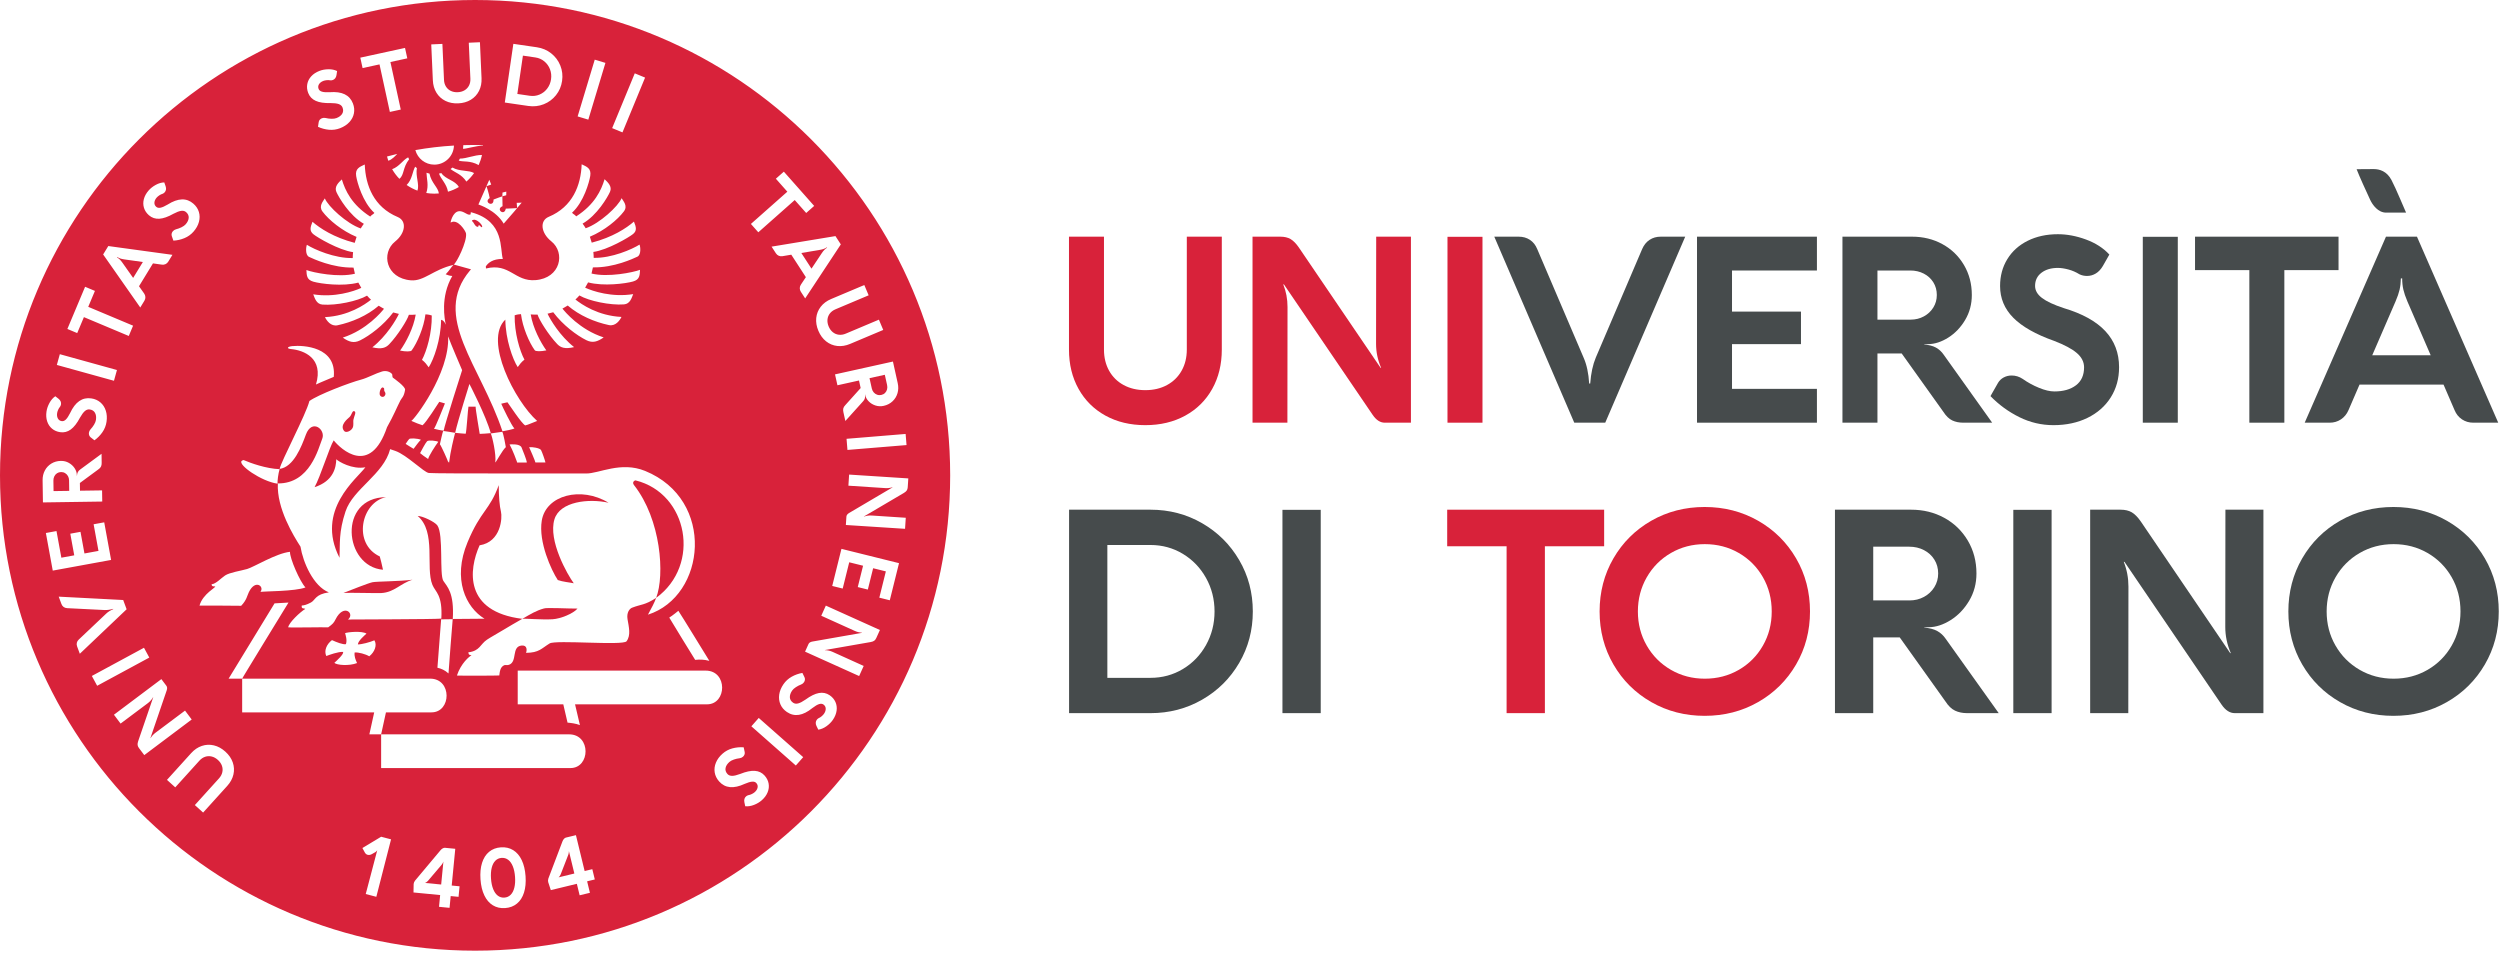
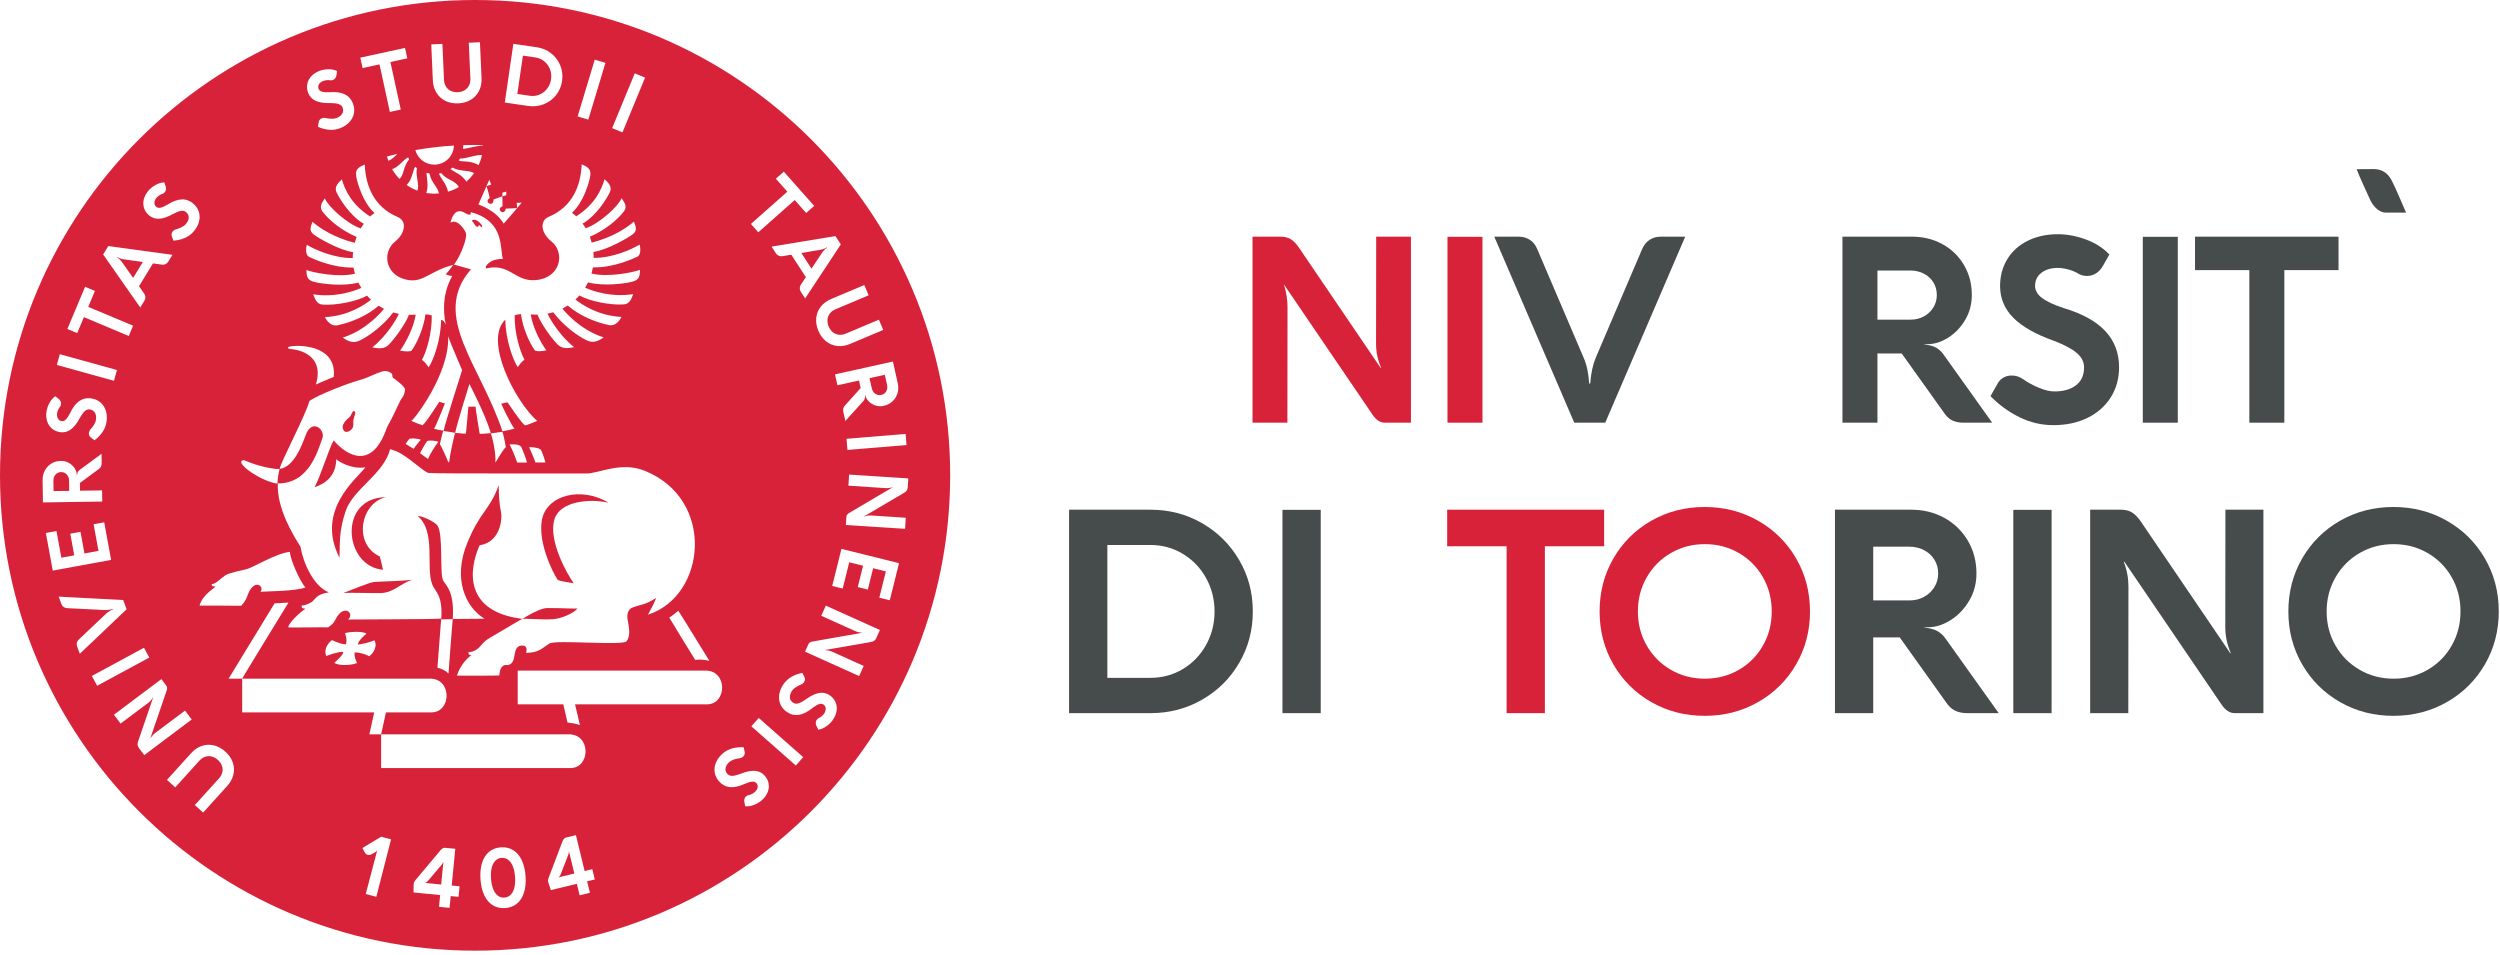
<svg xmlns="http://www.w3.org/2000/svg" width="605px" height="231px" viewBox="0 0 605 231" version="1.1">
  <title>LOGO UNITO_ORIZZONTALE_COLORE</title>
  <g id="Page-1" stroke="none" stroke-width="1" fill="none" fill-rule="evenodd">
    <g id="Artboard" transform="translate(-10, -32)">
      <g id="LOGO-UNITO_ORIZZONTALE_COLORE" transform="translate(10, 32)">
        <path d="M286.25,161.909 C288.617,160.491 290.488,158.553 291.86,156.094 C293.232,153.635 293.919,150.93 293.919,147.979 C293.919,145.028 293.232,142.324 291.86,139.865 C290.488,137.406 288.617,135.462 286.25,134.032 C283.883,132.603 281.269,131.888 278.41,131.888 L267.98,131.888 L267.98,164.037 L278.41,164.037 C281.269,164.037 283.883,163.328 286.25,161.909 Z M258.716,123.345 L278.41,123.345 C282.962,123.345 287.131,124.436 290.916,126.621 C294.702,128.806 297.693,131.779 299.888,135.542 C302.085,139.305 303.182,143.45 303.182,147.979 C303.182,152.509 302.085,156.654 299.888,160.417 C297.693,164.18 294.702,167.147 290.916,169.32 C287.131,171.494 282.962,172.58 278.41,172.58 L258.716,172.58 L258.716,123.345 L258.716,123.345 Z" id="Fill-1" fill="#464B4C" />
        <polygon id="Fill-2" fill="#464B4C" points="310.353 172.58 319.616 172.58 319.616 123.379 310.353 123.379" />
        <polyline id="Fill-3" fill="#D8223A" points="350.221 123.345 388.203 123.345 388.203 132.196 373.862 132.196 373.862 172.58 364.597 172.58 364.597 132.196 350.221 132.196 350.221 123.345" />
        <path d="M398.512,156.231 C399.942,158.713 401.892,160.669 404.363,162.099 C406.833,163.528 409.566,164.242 412.563,164.242 C415.582,164.242 418.326,163.528 420.797,162.099 C423.268,160.669 425.211,158.713 426.63,156.231 C428.048,153.749 428.757,150.999 428.757,147.979 C428.757,144.937 428.048,142.176 426.63,139.693 C425.211,137.212 423.268,135.256 420.797,133.826 C418.326,132.396 415.582,131.682 412.563,131.682 C409.566,131.682 406.833,132.396 404.363,133.826 C401.892,135.256 399.942,137.218 398.512,139.711 C397.082,142.204 396.368,144.96 396.368,147.979 C396.368,150.999 397.082,153.749 398.512,156.231 Z M390.449,135.13 C392.68,131.276 395.734,128.239 399.611,126.02 C403.488,123.802 407.793,122.692 412.529,122.692 C417.263,122.692 421.574,123.802 425.463,126.02 C429.352,128.239 432.416,131.276 434.658,135.13 C436.901,138.984 438.021,143.268 438.021,147.979 C438.021,152.669 436.901,156.94 434.658,160.794 C432.416,164.649 429.352,167.686 425.463,169.904 C421.574,172.123 417.263,173.232 412.529,173.232 C407.793,173.232 403.488,172.123 399.611,169.904 C395.734,167.686 392.68,164.649 390.449,160.794 C388.219,156.94 387.104,152.669 387.104,147.979 C387.104,143.268 388.219,138.984 390.449,135.13 L390.449,135.13 Z" id="Fill-4" fill="#D8223A" />
        <path d="M453.323,145.303 L462.108,145.303 C463.388,145.303 464.555,145.018 465.608,144.445 C466.659,143.874 467.494,143.09 468.112,142.095 C468.73,141.1 469.038,139.997 469.038,138.784 C469.038,137.526 468.73,136.405 468.112,135.422 C467.494,134.438 466.654,133.672 465.59,133.123 C464.527,132.574 463.343,132.3 462.039,132.3 L453.323,132.3 L453.323,145.303 Z M444.06,172.58 L444.06,123.345 L462.485,123.345 C465.436,123.345 468.112,124.002 470.514,125.317 C472.915,126.633 474.814,128.469 476.209,130.824 C477.604,133.181 478.302,135.833 478.302,138.784 C478.302,141.209 477.713,143.411 476.535,145.389 C475.357,147.367 473.87,148.923 472.074,150.055 C470.279,151.187 468.512,151.766 466.774,151.788 L465.676,151.822 L465.676,151.891 C466.934,151.982 467.975,152.251 468.798,152.697 C469.621,153.144 470.319,153.79 470.891,154.636 L483.689,172.58 L476.037,172.58 C474.94,172.58 473.967,172.38 473.121,171.979 C472.275,171.58 471.496,170.83 470.788,169.732 L459.74,154.258 L453.323,154.258 L453.323,172.58 L444.06,172.58 L444.06,172.58 Z" id="Fill-5" fill="#464B4C" />
        <polygon id="Fill-6" fill="#464B4C" points="487.223 172.58 496.487 172.58 496.487 123.379 487.223 123.379" />
        <path d="M547.746,123.345 L547.746,172.58 L540.816,172.58 C539.626,172.58 538.563,171.894 537.625,170.521 L514.122,135.971 L513.95,135.971 C514.705,137.847 515.082,139.848 515.082,141.975 L515.048,172.58 L505.819,172.58 L505.819,123.345 L513.161,123.345 C514.259,123.345 515.168,123.556 515.889,123.979 C516.61,124.402 517.335,125.141 518.068,126.192 L539.718,158.066 L539.855,158.066 C538.963,156.008 538.517,153.893 538.517,151.719 L538.551,123.345 L547.746,123.345" id="Fill-7" fill="#464B4C" />
        <path d="M565.193,156.231 C566.622,158.713 568.573,160.669 571.043,162.099 C573.514,163.528 576.246,164.242 579.243,164.242 C582.263,164.242 585.007,163.528 587.478,162.099 C589.948,160.669 591.892,158.713 593.311,156.231 C594.729,153.749 595.438,150.999 595.438,147.979 C595.438,144.937 594.729,142.176 593.311,139.693 C591.892,137.212 589.948,135.256 587.478,133.826 C585.007,132.396 582.263,131.682 579.243,131.682 C576.246,131.682 573.514,132.396 571.043,133.826 C568.573,135.256 566.622,137.218 565.193,139.711 C563.763,142.204 563.049,144.96 563.049,147.979 C563.049,150.999 563.763,153.749 565.193,156.231 Z M557.13,135.13 C559.361,131.276 562.414,128.239 566.291,126.02 C570.168,123.802 574.474,122.692 579.209,122.692 C583.944,122.692 588.255,123.802 592.144,126.02 C596.032,128.239 599.097,131.276 601.339,135.13 C603.581,138.984 604.701,143.268 604.701,147.979 C604.701,152.669 603.581,156.94 601.339,160.794 C599.097,164.649 596.032,167.686 592.144,169.904 C588.255,172.123 583.944,173.232 579.209,173.232 C574.474,173.232 570.168,172.123 566.291,169.904 C562.414,167.686 559.361,164.649 557.13,160.794 C554.9,156.94 553.784,152.669 553.784,147.979 C553.784,143.268 554.9,138.984 557.13,135.13 L557.13,135.13 Z" id="Fill-8" fill="#464B4C" />
-         <path d="M268.402,89.711 C269.227,91.196 270.398,92.352 271.915,93.178 C273.431,94.004 275.182,94.417 277.169,94.417 C279.156,94.417 280.907,94.004 282.424,93.178 C283.94,92.352 285.116,91.196 285.953,89.711 C286.789,88.227 287.208,86.522 287.208,84.598 L287.208,57.275 L295.677,57.275 L295.677,84.598 C295.677,88.174 294.904,91.348 293.356,94.119 C291.808,96.89 289.633,99.044 286.831,100.581 C284.029,102.118 280.808,102.887 277.169,102.887 C273.531,102.887 270.315,102.118 267.523,100.581 C264.731,99.044 262.561,96.89 261.014,94.119 C259.466,91.348 258.693,88.174 258.693,84.598 L258.693,57.275 L267.162,57.275 L267.162,84.598 C267.162,86.522 267.575,88.227 268.402,89.711" id="Fill-9" fill="#D8223A" />
-         <path d="M341.446,57.275 L341.446,102.29 L335.109,102.29 C334.022,102.29 333.049,101.663 332.192,100.408 L310.703,68.819 L310.546,68.819 C311.237,70.534 311.581,72.364 311.581,74.309 L311.55,102.29 L303.112,102.29 L303.112,57.275 L309.824,57.275 C310.828,57.275 311.66,57.469 312.319,57.855 C312.978,58.243 313.641,58.917 314.311,59.878 L334.105,89.021 L334.231,89.021 C333.415,87.139 333.007,85.205 333.007,83.218 L333.038,57.275 L341.446,57.275" id="Fill-10" fill="#D8223A" />
+         <path d="M341.446,57.275 L341.446,102.29 L335.109,102.29 C334.022,102.29 333.049,101.663 332.192,100.408 L310.703,68.819 C311.237,70.534 311.581,72.364 311.581,74.309 L311.55,102.29 L303.112,102.29 L303.112,57.275 L309.824,57.275 C310.828,57.275 311.66,57.469 312.319,57.855 C312.978,58.243 313.641,58.917 314.311,59.878 L334.105,89.021 L334.231,89.021 C333.415,87.139 333.007,85.205 333.007,83.218 L333.038,57.275 L341.446,57.275" id="Fill-10" fill="#D8223A" />
        <polygon id="Fill-11" fill="#D8223A" points="350.291 102.29 358.761 102.29 358.761 57.306 350.291 57.306" />
        <path d="M407.823,57.275 L388.469,102.29 L380.971,102.29 L361.616,57.275 L367.514,57.275 C368.559,57.275 369.469,57.531 370.242,58.043 C371.017,58.556 371.602,59.293 371.999,60.255 L383.23,86.543 C383.983,88.237 384.432,90.328 384.579,92.817 L384.83,92.817 C385.018,90.328 385.468,88.237 386.179,86.543 L397.409,60.255 C397.827,59.293 398.423,58.556 399.198,58.043 C399.971,57.531 400.87,57.275 401.895,57.275 L407.823,57.275" id="Fill-12" fill="#464B4C" />
-         <polyline id="Fill-13" fill="#464B4C" points="410.677 102.29 410.677 57.275 439.695 57.275 439.695 65.462 419.147 65.462 419.147 75.407 435.836 75.407 435.836 83.28 419.147 83.28 419.147 94.103 439.695 94.103 439.695 102.29 410.677 102.29" />
        <path d="M454.343,77.352 L462.374,77.352 C463.545,77.352 464.612,77.09 465.573,76.567 C466.535,76.045 467.299,75.328 467.864,74.418 C468.428,73.509 468.71,72.5 468.71,71.391 C468.71,70.241 468.428,69.216 467.864,68.317 C467.299,67.418 466.531,66.717 465.558,66.215 C464.585,65.713 463.503,65.462 462.311,65.462 L454.343,65.462 L454.343,77.352 Z M445.873,102.29 L445.873,57.275 L462.719,57.275 C465.417,57.275 467.864,57.876 470.06,59.079 C472.255,60.282 473.991,61.96 475.267,64.114 C476.542,66.268 477.181,68.693 477.181,71.391 C477.181,73.608 476.642,75.622 475.565,77.43 C474.488,79.239 473.128,80.661 471.487,81.696 C469.845,82.731 468.23,83.26 466.64,83.28 L465.636,83.312 L465.636,83.375 C466.786,83.459 467.739,83.704 468.491,84.112 C469.244,84.52 469.882,85.111 470.405,85.884 L482.106,102.29 L475.11,102.29 C474.107,102.29 473.217,102.108 472.444,101.742 C471.67,101.376 470.958,100.69 470.311,99.687 L460.209,85.539 L454.343,85.539 L454.343,102.29 L445.873,102.29 L445.873,102.29 Z" id="Fill-14" fill="#464B4C" />
        <path d="M488.661,100.941 C486.047,99.645 483.726,97.951 481.698,95.86 L483.517,92.66 C483.851,92.095 484.311,91.656 484.897,91.342 C485.483,91.029 486.12,90.872 486.811,90.872 C487.772,90.872 488.661,91.144 489.477,91.688 C490.69,92.545 492.007,93.267 493.43,93.852 C494.852,94.438 496.096,94.73 497.162,94.73 C499.337,94.73 501.078,94.234 502.386,93.24 C503.693,92.247 504.346,90.799 504.346,88.896 C504.346,87.599 503.766,86.449 502.605,85.445 C501.445,84.441 499.61,83.459 497.1,82.496 C492.624,80.907 489.325,79.035 487.202,76.881 C485.079,74.728 484.019,72.176 484.019,69.227 C484.019,66.78 484.604,64.605 485.776,62.702 C486.947,60.799 488.593,59.319 490.716,58.263 C492.838,57.208 495.27,56.679 498.01,56.679 C500.226,56.679 502.495,57.108 504.817,57.965 C507.138,58.823 509.021,60.036 510.463,61.604 L508.895,64.365 C508.413,65.18 507.844,65.787 507.185,66.184 C506.527,66.582 505.821,66.78 505.068,66.78 C504.398,66.78 503.781,66.644 503.217,66.372 C502.38,65.85 501.487,65.462 500.534,65.211 C499.583,64.96 498.741,64.835 498.01,64.835 C496.378,64.835 495.05,65.227 494.026,66.011 C493,66.796 492.489,67.857 492.489,69.195 C492.489,70.283 493.042,71.25 494.151,72.097 C495.259,72.944 497.016,73.765 499.421,74.56 C503.917,75.898 507.274,77.754 509.49,80.128 C511.707,82.501 512.816,85.414 512.816,88.864 C512.816,91.604 512.147,94.035 510.809,96.158 C509.47,98.281 507.598,99.933 505.194,101.114 C502.788,102.295 500.037,102.887 496.943,102.887 C494.035,102.887 491.276,102.239 488.661,100.941" id="Fill-15" fill="#464B4C" />
        <polygon id="Fill-16" fill="#464B4C" points="518.556 102.29 527.026 102.29 527.026 57.306 518.556 57.306" />
        <polyline id="Fill-17" fill="#464B4C" points="531.198 57.275 565.925 57.275 565.925 65.368 552.812 65.368 552.812 102.29 544.342 102.29 544.342 65.368 531.198 65.368 531.198 57.275" />
-         <path d="M588.229,85.978 L582.582,72.928 C582.122,71.841 581.798,70.89 581.61,70.074 C581.421,69.258 581.327,68.359 581.327,67.376 L581.014,67.376 C580.992,68.38 580.888,69.29 580.7,70.105 C580.512,70.921 580.188,71.862 579.728,72.928 L574.081,85.978 L588.229,85.978 Z M604.573,102.29 L598.518,102.29 C597.514,102.29 596.61,102.024 595.805,101.491 C594.999,100.957 594.398,100.21 594.001,99.248 L591.334,93.068 L571.007,93.068 L568.34,99.248 C567.922,100.21 567.31,100.957 566.505,101.491 C565.699,102.024 564.795,102.29 563.791,102.29 L557.738,102.29 L577.406,57.275 L584.904,57.275 L604.573,102.29 L604.573,102.29 Z" id="Fill-18" fill="#464B4C" />
        <path d="M570.303,40.955 C571.029,42.856 572.61,46.243 573.552,48.298 C574.147,49.594 575.482,51.456 577.449,51.456 C580.014,51.455 581.518,51.449 582.267,51.449 C581.719,50.282 579.885,45.741 578.736,43.565 C577.599,41.413 575.847,40.932 574.489,40.918 C573.083,40.904 570.303,40.955 570.303,40.955" id="Fill-19" fill="#464B4C" />
        <path d="M16.449,115.213 C16.277,114.909 16.045,114.669 15.753,114.494 C15.46,114.318 15.137,114.232 14.783,114.237 C14.417,114.243 14.091,114.338 13.807,114.522 C13.523,114.706 13.303,114.955 13.148,115.267 C12.992,115.579 12.917,115.926 12.923,116.306 L12.96,118.846 L16.751,118.79 L16.714,116.23 C16.708,115.857 16.62,115.518 16.449,115.213" id="Fill-20" fill="#D8223A" />
        <path d="M30.082,62.774 C29.71,62.718 29.396,62.649 29.144,62.564 C28.89,62.48 28.63,62.356 28.362,62.192 L28.31,62.278 C28.58,62.451 28.81,62.63 29.001,62.817 C29.192,63.004 29.394,63.248 29.608,63.551 L32.221,67.257 L34.572,63.405 L30.082,62.774" id="Fill-21" fill="#D8223A" />
        <path d="M211.443,94.959 C211.672,95.223 211.948,95.411 212.27,95.524 C212.592,95.637 212.926,95.655 213.271,95.579 C213.629,95.499 213.929,95.341 214.17,95.103 C214.411,94.865 214.576,94.578 214.665,94.24 C214.754,93.903 214.758,93.548 214.675,93.177 L214.126,90.697 L210.424,91.517 L210.978,94.017 C211.059,94.382 211.214,94.696 211.443,94.959" id="Fill-22" fill="#D8223A" />
        <path d="M198.889,61.236 C199.1,60.924 199.298,60.672 199.484,60.48 C199.67,60.289 199.894,60.107 200.157,59.937 L200.103,59.853 C199.83,60.021 199.569,60.151 199.318,60.243 C199.067,60.334 198.759,60.41 198.394,60.472 L193.923,61.227 L196.378,65.012 L198.889,61.236" id="Fill-23" fill="#D8223A" />
        <path d="M131.725,14.849 C131.102,14.337 130.379,14.02 129.554,13.901 L126.545,13.462 L125.194,22.737 L128.202,23.176 C129.027,23.296 129.811,23.202 130.553,22.892 C131.296,22.582 131.917,22.101 132.416,21.449 C132.916,20.798 133.227,20.046 133.352,19.195 C133.476,18.344 133.391,17.534 133.099,16.767 C132.806,16 132.348,15.361 131.725,14.849" id="Fill-24" fill="#D8223A" />
        <path d="M106.887,209.26 L103.564,213.17 C103.466,213.281 103.352,213.384 103.222,213.478 C103.092,213.573 102.972,213.638 102.862,213.674 L106.765,214.052 L107.303,208.496 C107.264,208.62 107.204,208.755 107.123,208.901 C107.041,209.048 106.963,209.167 106.887,209.26" id="Fill-25" fill="#D8223A" />
        <path d="M137.64,206.41 C137.611,206.575 137.576,206.714 137.535,206.826 L135.679,211.611 C135.623,211.748 135.55,211.882 135.458,212.014 C135.367,212.146 135.274,212.248 135.182,212.318 L138.993,211.394 L137.677,205.969 C137.681,206.098 137.668,206.246 137.64,206.41" id="Fill-26" fill="#D8223A" />
        <path d="M124.109,209.664 C123.825,208.955 123.45,208.425 122.984,208.074 C122.518,207.722 121.986,207.568 121.387,207.61 C120.788,207.652 120.285,207.881 119.876,208.293 C119.467,208.707 119.172,209.283 118.99,210.021 C118.808,210.76 118.753,211.627 118.824,212.625 C118.894,213.616 119.07,214.465 119.354,215.17 C119.638,215.875 120.012,216.404 120.474,216.756 C120.937,217.107 121.468,217.262 122.067,217.219 C122.665,217.177 123.171,216.949 123.583,216.535 C123.995,216.122 124.292,215.546 124.473,214.808 C124.655,214.07 124.711,213.205 124.641,212.214 C124.571,211.223 124.393,210.372 124.109,209.664" id="Fill-27" fill="#D8223A" />
        <path d="M114.9,53.179 C114.639,53.123 113.93,53.328 114.335,53.6 C114.656,53.816 114.955,54.837 115.578,54.894 C115.897,54.924 115.681,54.522 115.914,54.505 C116.148,54.488 116.468,55.163 116.662,54.939 C116.902,54.664 115.863,53.384 114.9,53.179" id="Fill-28" fill="#D8223A" />
-         <path d="M153.833,116.261 C153.636,116.212 152.836,116.64 153.44,117.409 C159.962,125.712 160.924,139.135 158.789,144.69 C169.749,136.676 166.488,119.411 153.833,116.261" id="Fill-29" fill="#D8223A" />
-         <path d="M93.198,95.622 C93.453,95.026 93.059,94.882 92.985,94.542 C92.91,94.198 93.125,93.95 92.683,93.773 C92.334,93.633 91.841,94.453 91.872,95.341 C91.897,96.066 92.889,96.347 93.198,95.622" id="Fill-30" fill="#D8223A" />
        <path d="M138.851,141.156 C137.37,139.125 132.601,130.845 134.177,125.67 C135.494,121.348 142.505,120.58 147.27,121.666 C140.636,117.611 132.118,119.815 131.109,125.99 C130.266,131.146 133.423,138.004 134.987,140.371 C136.206,140.81 137.878,140.941 138.851,141.156" id="Fill-31" fill="#D8223A" />
        <path d="M92.293,143.516 C95.453,143.335 96.946,141.146 99.822,140.298 C96.517,140.704 91.278,140.691 90.181,140.891 C89.254,141.06 84.748,142.854 83.119,143.491 C84.603,143.386 91.092,143.585 92.293,143.516" id="Fill-32" fill="#D8223A" />
        <path d="M85.373,103.46 C85.621,102.863 85.446,102.034 85.515,101.632 C85.672,100.713 86.307,99.759 85.769,99.518 C85.225,99.274 85.15,100.402 84.588,100.924 C84.124,101.354 82.097,102.902 83.298,104.318 C83.749,104.85 85.031,104.28 85.373,103.46" id="Fill-33" fill="#D8223A" />
        <path d="M92.684,137.876 C92.357,136.28 92.168,135.687 91.904,134.661 C85.287,131.574 87.357,121.572 93.424,120.308 C81.675,120.418 83.236,137.114 92.684,137.876" id="Fill-34" fill="#D8223A" />
        <path d="M133.731,149.857 C135.642,149.739 138.646,148.54 139.765,147.277 C137.733,147.302 132.221,146.993 131.641,147.247 C129.745,147.766 128.479,148.57 126.392,149.759 C127.178,149.641 131.087,150.02 133.731,149.857" id="Fill-35" fill="#D8223A" />
        <path d="M219.436,118.692 C219.3,118.894 219.072,119.091 218.752,119.285 L209.071,124.985 L209.068,125.025 C209.684,124.804 210.308,124.714 210.94,124.755 L219.196,125.298 L219.023,127.973 L204.697,127.048 L204.828,125.032 C204.85,124.686 205.069,124.389 205.487,124.142 L215.981,117.953 L215.984,117.903 C215.424,118.088 214.834,118.16 214.215,118.12 L205.312,117.535 L205.485,114.849 L219.81,115.774 L219.672,117.911 C219.652,118.23 219.573,118.491 219.436,118.692 Z M215.33,145.265 L212.796,144.636 L214.377,138.277 L211.299,137.512 L210.015,142.676 L207.579,142.071 L208.863,136.906 L205.513,136.073 L203.933,142.432 L201.399,141.803 L203.631,132.822 L217.562,136.285 L215.33,145.265 Z M212.057,154.41 C211.926,154.702 211.76,154.918 211.561,155.059 C211.363,155.2 211.08,155.304 210.712,155.373 L199.646,157.307 L199.629,157.343 C200.283,157.353 200.899,157.488 201.477,157.748 L209.014,161.158 L207.912,163.602 L194.826,157.701 L195.657,155.859 C195.799,155.543 196.109,155.342 196.586,155.257 L208.586,153.152 L208.607,153.106 C208.018,153.082 207.44,152.943 206.875,152.688 L198.745,149.01 L199.851,146.557 L212.938,152.459 L212.057,154.41 Z M202.458,171.982 C202.354,172.731 202.056,173.466 201.564,174.188 C201.165,174.772 200.644,175.292 200.001,175.749 C199.357,176.207 198.699,176.484 198.027,176.582 L197.582,175.673 C197.454,175.4 197.396,175.14 197.411,174.896 C197.424,174.65 197.499,174.429 197.634,174.231 C197.754,174.054 197.901,173.916 198.074,173.816 C198.363,173.69 198.625,173.524 198.862,173.319 C199.1,173.113 199.284,172.914 199.416,172.721 C199.709,172.292 199.844,171.872 199.822,171.461 C199.8,171.05 199.612,170.724 199.26,170.483 C198.974,170.288 198.619,170.26 198.197,170.399 C197.774,170.539 197.242,170.854 196.6,171.345 C195.44,172.288 194.347,172.838 193.323,172.996 C192.3,173.152 191.334,172.921 190.425,172.3 C189.703,171.808 189.183,171.194 188.865,170.46 C188.546,169.726 188.448,168.936 188.569,168.09 C188.691,167.244 189.029,166.414 189.586,165.599 C190.108,164.833 190.775,164.222 191.587,163.767 C192.399,163.312 193.262,163.005 194.178,162.847 L194.693,163.901 C194.782,164.091 194.815,164.291 194.792,164.502 C194.769,164.712 194.696,164.909 194.572,165.09 C194.399,165.344 194.168,165.529 193.878,165.646 C193.434,165.811 193.007,166.028 192.597,166.298 C192.187,166.567 191.886,166.842 191.694,167.123 C191.303,167.696 191.121,168.244 191.148,168.767 C191.174,169.289 191.438,169.722 191.939,170.064 C192.281,170.297 192.688,170.351 193.161,170.226 C193.634,170.101 194.223,169.794 194.928,169.306 C196.151,168.413 197.237,167.881 198.186,167.709 C199.135,167.538 199.998,167.717 200.774,168.247 C201.419,168.687 201.886,169.232 202.177,169.883 C202.468,170.533 202.561,171.233 202.458,171.982 Z M192.589,185.256 L181.831,175.767 L183.617,173.741 L194.375,183.23 L192.589,185.256 Z M185.766,191.735 C185.483,192.436 185.014,193.076 184.359,193.655 C183.83,194.124 183.198,194.501 182.462,194.787 C181.727,195.072 181.021,195.181 180.345,195.111 L180.136,194.12 C180.078,193.824 180.086,193.558 180.159,193.325 C180.233,193.09 180.359,192.894 180.539,192.735 C180.699,192.593 180.875,192.495 181.068,192.441 C181.378,192.389 181.673,192.292 181.953,192.151 C182.233,192.01 182.461,191.862 182.636,191.707 C183.025,191.363 183.26,190.988 183.338,190.584 C183.417,190.18 183.316,189.819 183.032,189.499 C182.803,189.239 182.466,189.125 182.022,189.158 C181.579,189.19 180.986,189.365 180.243,189.684 C178.887,190.314 177.693,190.58 176.662,190.482 C175.631,190.383 174.751,189.922 174.022,189.098 C173.442,188.444 173.089,187.722 172.959,186.932 C172.83,186.142 172.928,185.352 173.253,184.562 C173.578,183.771 174.109,183.049 174.849,182.395 C175.542,181.781 176.339,181.352 177.237,181.109 C178.135,180.867 179.048,180.78 179.974,180.851 L180.216,182 C180.255,182.205 180.238,182.407 180.165,182.606 C180.091,182.805 179.972,182.977 179.807,183.123 C179.578,183.326 179.308,183.449 178.998,183.492 C178.527,183.543 178.06,183.649 177.597,183.81 C177.134,183.971 176.774,184.164 176.52,184.389 C176,184.849 175.69,185.336 175.587,185.849 C175.485,186.362 175.635,186.846 176.037,187.301 C176.311,187.61 176.693,187.762 177.183,187.757 C177.672,187.751 178.318,187.598 179.121,187.297 C180.525,186.731 181.709,186.481 182.671,186.547 C183.633,186.612 184.425,186.997 185.049,187.702 C185.566,188.286 185.886,188.929 186.008,189.631 C186.131,190.333 186.05,191.034 185.766,191.735 Z M139.161,170.448 C139.3,171.027 140.143,174.56 140.339,175.475 C139.356,175.075 138.039,174.938 137.344,174.876 C137.098,173.89 136.415,170.882 136.317,170.448 C129.955,170.448 125.287,170.448 125.287,170.448 L125.287,162.287 C125.287,162.287 166.702,162.287 170.772,162.287 C176.131,162.287 175.933,170.448 171.1,170.448 C168.883,170.448 151.819,170.448 139.161,170.448 Z M142.759,216.059 L140.271,216.663 L139.596,213.882 L133.297,215.41 L132.66,213.465 C132.625,213.35 132.611,213.214 132.618,213.058 C132.625,212.902 132.652,212.753 132.7,212.611 L136.123,203.597 C136.206,203.371 136.325,203.174 136.48,203.007 C136.634,202.839 136.786,202.737 136.935,202.7 L139.376,202.108 L141.482,210.79 L143.338,210.339 L143.942,212.828 L142.085,213.278 L142.759,216.059 Z M126.809,216.007 C126.452,217.138 125.883,218.026 125.103,218.669 C124.322,219.313 123.37,219.675 122.246,219.754 C121.122,219.834 120.129,219.61 119.27,219.082 C118.411,218.555 117.724,217.756 117.21,216.685 C116.696,215.616 116.386,214.322 116.279,212.805 C116.171,211.282 116.296,209.953 116.654,208.817 C117.011,207.683 117.578,206.791 118.355,206.145 C119.132,205.498 120.082,205.135 121.207,205.055 C122.33,204.976 123.324,205.202 124.188,205.732 C125.051,206.263 125.739,207.065 126.253,208.138 C126.767,209.212 127.078,210.51 127.185,212.034 C127.293,213.55 127.167,214.875 126.809,216.007 Z M92.234,185.872 L92.234,177.711 L89.384,177.711 L90.556,172.393 C77.015,172.393 58.604,172.393 58.604,172.393 L58.604,164.232 L55.325,164.232 L66.441,146.013 C67.766,145.933 68.113,145.909 69.817,145.821 C68.506,147.958 58.474,164.333 58.604,164.232 C58.604,164.232 100.019,164.232 104.089,164.232 C109.447,164.232 109.249,172.393 104.416,172.393 C103.371,172.393 99.026,172.393 93.401,172.393 L92.234,177.711 C92.234,177.711 133.649,177.711 137.719,177.711 C143.077,177.711 142.879,185.872 138.046,185.872 C134.469,185.872 92.234,185.872 92.234,185.872 Z M110.969,217.032 L109.067,216.849 L108.791,219.696 L106.242,219.449 L106.518,216.601 L100.066,215.977 L100.103,213.93 C100.108,213.81 100.139,213.677 100.197,213.532 C100.255,213.387 100.329,213.255 100.421,213.137 L106.614,205.747 C106.766,205.56 106.943,205.413 107.144,205.305 C107.346,205.197 107.523,205.151 107.675,205.166 L110.175,205.408 L109.314,214.299 L111.215,214.483 L110.969,217.032 Z M91.07,217.027 L88.508,216.354 L91.292,205.77 C91.147,205.98 90.99,206.132 90.821,206.225 L89.946,206.72 C89.603,206.898 89.279,206.948 88.976,206.868 C88.686,206.792 88.458,206.608 88.294,206.317 L87.703,205.22 L92.236,202.491 L94.635,203.121 L91.07,217.027 Z M56.488,187.432 C56.261,188.419 55.765,189.335 55,190.18 L49.155,196.642 L47.152,194.829 L52.997,188.369 C53.409,187.913 53.676,187.422 53.798,186.894 C53.92,186.366 53.891,185.842 53.709,185.322 C53.527,184.803 53.201,184.331 52.731,183.905 C52.261,183.48 51.759,183.203 51.224,183.074 C50.688,182.945 50.163,182.967 49.648,183.139 C49.132,183.311 48.669,183.625 48.257,184.08 L42.412,190.541 L40.408,188.729 L46.254,182.268 C47.019,181.422 47.881,180.837 48.84,180.513 C49.799,180.189 50.774,180.145 51.765,180.381 C52.757,180.617 53.683,181.124 54.543,181.903 C55.404,182.681 56,183.551 56.331,184.511 C56.662,185.472 56.715,186.446 56.488,187.432 Z M33.628,181.028 C33.436,180.77 33.326,180.522 33.299,180.28 C33.271,180.039 33.316,179.74 33.433,179.384 L37.074,168.756 L37.049,168.724 C36.726,169.293 36.311,169.767 35.804,170.147 L29.183,175.107 L27.573,172.964 L39.051,164.344 L40.265,165.959 C40.473,166.237 40.499,166.605 40.343,167.064 L36.404,178.592 L36.434,178.632 C36.739,178.128 37.139,177.689 37.635,177.316 L44.776,171.966 L46.392,174.118 L34.914,182.739 L33.628,181.028 Z M22.227,163.583 L34.844,156.757 L36.129,159.133 L23.512,165.959 L22.227,163.583 Z M18.664,156.447 C18.548,156.134 18.525,155.834 18.592,155.546 C18.66,155.258 18.816,155.001 19.06,154.776 L25.681,148.511 C26.105,148.098 26.681,147.733 27.409,147.413 L27.381,147.339 C26.616,147.557 25.941,147.654 25.356,147.629 L16.251,147.175 C15.917,147.156 15.63,147.06 15.392,146.885 C15.153,146.71 14.977,146.47 14.864,146.163 L14.208,144.39 L29.813,145.203 L30.641,147.446 L19.316,158.211 L18.664,156.447 Z M11.102,128.985 L13.67,128.515 L14.849,134.961 L17.968,134.39 L17.011,129.155 L19.481,128.704 L20.438,133.939 L23.833,133.318 L22.655,126.872 L25.222,126.403 L26.887,135.506 L12.766,138.087 L11.102,128.985 Z M10.31,116.215 C10.298,115.354 10.478,114.571 10.851,113.866 C11.224,113.16 11.751,112.598 12.432,112.181 C13.113,111.765 13.883,111.55 14.743,111.537 C15.45,111.527 16.095,111.689 16.676,112.024 C17.258,112.359 17.718,112.785 18.056,113.304 C18.394,113.823 18.57,114.335 18.584,114.842 L18.598,115.162 L18.618,115.162 C18.64,114.795 18.714,114.49 18.84,114.248 C18.967,114.006 19.152,113.8 19.396,113.629 L24.573,109.821 L24.606,112.052 C24.61,112.372 24.556,112.656 24.443,112.905 C24.33,113.153 24.115,113.384 23.798,113.595 L19.334,116.882 L19.362,118.752 L24.703,118.674 L24.743,121.374 L10.389,121.586 L10.31,116.215 Z M11.251,99.592 C11.354,98.893 11.595,98.197 11.973,97.504 C12.351,96.812 12.821,96.274 13.382,95.891 L14.181,96.514 C14.416,96.704 14.581,96.911 14.676,97.138 C14.77,97.364 14.8,97.596 14.765,97.834 C14.734,98.045 14.663,98.233 14.551,98.398 C14.348,98.638 14.184,98.903 14.061,99.191 C13.937,99.48 13.859,99.739 13.825,99.97 C13.749,100.485 13.812,100.922 14.012,101.282 C14.211,101.642 14.522,101.852 14.945,101.914 C15.288,101.964 15.619,101.835 15.937,101.524 C16.256,101.213 16.596,100.698 16.959,99.975 C17.589,98.619 18.33,97.646 19.182,97.057 C20.034,96.467 21.004,96.252 22.092,96.412 C22.957,96.539 23.693,96.863 24.301,97.383 C24.908,97.904 25.343,98.571 25.604,99.385 C25.866,100.198 25.925,101.093 25.781,102.069 C25.646,102.987 25.314,103.828 24.784,104.592 C24.254,105.358 23.612,106.011 22.858,106.554 L21.933,105.832 C21.77,105.7 21.652,105.535 21.581,105.335 C21.509,105.136 21.489,104.927 21.521,104.71 C21.566,104.407 21.692,104.138 21.902,103.906 C22.229,103.563 22.517,103.181 22.768,102.76 C23.019,102.338 23.169,101.959 23.218,101.623 C23.319,100.936 23.243,100.364 22.99,99.905 C22.737,99.447 22.311,99.174 21.71,99.086 C21.301,99.026 20.911,99.156 20.54,99.475 C20.17,99.795 19.775,100.328 19.355,101.076 C18.646,102.414 17.903,103.368 17.125,103.938 C16.347,104.508 15.493,104.725 14.562,104.588 C13.791,104.475 13.131,104.19 12.585,103.732 C12.039,103.274 11.648,102.686 11.414,101.967 C11.179,101.248 11.125,100.457 11.251,99.592 Z M14.478,85.714 L28.302,89.545 L27.581,92.148 L13.756,88.317 L14.478,85.714 Z M20.594,69.399 L22.973,70.399 L21.353,74.254 L32.208,78.814 L31.162,81.305 L20.307,76.744 L18.684,80.608 L16.304,79.608 L20.594,69.399 Z M26.207,59.541 L41.728,61.668 L40.722,63.316 C40.555,63.589 40.332,63.791 40.053,63.921 C39.774,64.052 39.471,64.091 39.143,64.04 L37.018,63.739 L33.639,69.271 L34.879,71.024 C35.071,71.298 35.173,71.588 35.184,71.896 C35.195,72.204 35.117,72.494 34.951,72.767 L33.945,74.415 L24.961,61.581 L26.207,59.541 Z M34.812,48.189 C35.003,47.457 35.385,46.763 35.96,46.104 C36.424,45.571 37.003,45.115 37.695,44.737 C38.388,44.359 39.074,44.16 39.753,44.142 L40.088,45.098 C40.183,45.384 40.21,45.648 40.167,45.89 C40.125,46.132 40.025,46.343 39.867,46.523 C39.727,46.684 39.565,46.804 39.381,46.883 C39.08,46.975 38.799,47.108 38.54,47.285 C38.28,47.461 38.074,47.637 37.92,47.813 C37.579,48.205 37.395,48.606 37.368,49.017 C37.342,49.428 37.49,49.774 37.812,50.053 C38.073,50.282 38.422,50.351 38.858,50.262 C39.293,50.173 39.859,49.923 40.554,49.511 C41.818,48.711 42.967,48.293 44.002,48.257 C45.037,48.222 45.97,48.565 46.799,49.288 C47.458,49.862 47.902,50.533 48.132,51.299 C48.362,52.066 48.367,52.862 48.147,53.688 C47.927,54.513 47.493,55.298 46.844,56.042 C46.235,56.741 45.501,57.269 44.641,57.625 C43.782,57.982 42.888,58.186 41.96,58.235 L41.573,57.127 C41.507,56.928 41.497,56.725 41.545,56.519 C41.592,56.313 41.688,56.127 41.833,55.961 C42.034,55.73 42.286,55.573 42.587,55.49 C43.048,55.378 43.497,55.213 43.936,54.994 C44.375,54.775 44.706,54.537 44.93,54.28 C45.385,53.758 45.63,53.235 45.666,52.713 C45.701,52.19 45.49,51.73 45.032,51.331 C44.72,51.059 44.322,50.957 43.838,51.027 C43.353,51.095 42.732,51.33 41.976,51.732 C40.655,52.475 39.514,52.876 38.552,52.935 C37.589,52.994 36.754,52.714 36.045,52.097 C35.456,51.583 35.056,50.987 34.844,50.307 C34.632,49.627 34.621,48.921 34.812,48.189 Z M52.055,141.912 C51.695,141.895 51.229,141.987 51.204,141.393 C52.242,141.328 53.515,139.894 54.47,139.266 C55.579,138.536 58.219,138.154 59.818,137.695 C61.417,137.237 66.879,133.877 70.176,133.541 C70.106,135.082 72.586,140.787 73.924,142.16 C71.508,143.121 63.736,143.093 63.022,143.223 C64.058,141.987 61.815,140.057 60.233,143.283 C59.794,144.177 59.717,145.191 58.364,146.6 C57.021,146.6 50.414,146.516 48.284,146.55 C49.068,143.669 52.461,142.073 52.055,141.912 Z M58.493,111.538 C58.633,111.416 58.87,111.292 59.016,111.357 C60.601,112.054 64.433,113.424 67.667,113.538 C67.318,114.649 67.14,116.317 67.156,117.052 C63.191,116.476 57.474,112.428 58.493,111.538 Z M86.407,160.46 C84.484,161.208 81.538,160.976 80.906,160.416 C81.617,159.749 83.188,158.353 83.043,157.773 C81.991,157.637 79.547,158.528 78.963,158.76 C78.373,157.513 79.002,155.922 80.337,154.908 C81.479,155.433 83,156.021 83.708,155.892 C84.065,154.933 83.637,153.69 83.511,153.228 C84.039,152.972 87.575,152.613 88.691,153.335 C88.212,153.776 86.648,155.087 86.605,155.949 C87.474,155.963 89.513,155.433 90.606,154.955 C91.318,156.112 90.671,157.803 89.361,158.826 C88.472,158.283 86.737,157.826 85.825,157.892 C85.689,158.827 86.035,159.658 86.407,160.46 Z M109.553,149.842 C109.553,149.842 108.555,162.105 108.537,162.975 C107.703,162.211 106.801,161.797 105.857,161.594 C105.926,160.574 106.754,149.881 106.754,149.881 L109.553,149.842 Z M171.662,159.924 C170.368,159.592 169.304,159.571 168.232,159.689 C167.438,158.446 162.69,150.684 161.961,149.453 C162.689,149.038 164.161,147.813 164.161,147.813 C165.009,149.047 170.932,158.783 171.662,159.924 Z M74.875,97.044 C77.035,95.492 84.565,92.609 87.409,91.861 C88.89,91.471 90.964,90.331 92.459,89.9 C93.407,89.628 94.356,89.927 94.859,90.498 C95.018,90.677 94.867,91.233 95.104,91.412 C95.333,91.583 98.162,93.567 98.032,94.34 C97.738,96.09 97.241,96.242 96.884,96.932 C96.017,98.61 95.299,100.489 93.663,103.382 C89.578,115.359 82.493,108.712 80.756,106.571 C79.712,108.247 77.512,115.437 76.127,117.891 C80.724,116.425 81.336,113.08 81.379,111.139 C81.945,111.707 85.239,113.672 88.422,113.08 C86.442,115.805 76.253,123.459 82.162,134.981 C82.314,131.582 81.932,128.836 83.62,123.757 C85.437,118.293 92.83,114.828 94.414,108.695 C94.414,108.695 94.831,108.822 95.676,109.123 C98.51,110.132 102.552,114.311 103.776,114.462 C105.361,114.658 139.242,114.538 141.837,114.584 C144.892,114.639 150.244,111.568 156.111,113.961 C173.257,120.953 170.838,144.265 156.805,148.75 C157.646,147.214 158.406,145.765 158.789,144.69 C155.976,146.511 155.279,146.165 152.953,147.068 C152.355,147.3 151.599,148.232 151.862,149.839 C152.174,151.741 152.718,153.727 151.625,155.189 C150.748,156.29 134.496,154.804 133.016,155.709 C131.047,156.912 130.458,157.967 127.299,157.989 C127.519,157.431 127.654,156.085 126.242,156.22 C123.714,156.461 125.27,160.107 123.196,160.873 C122.709,161.054 122.331,160.862 122.051,160.972 C121.017,161.38 120.938,162.647 120.828,163.462 C120.214,163.519 111.525,163.539 110.572,163.484 C111.546,160.522 113.576,158.843 114.105,158.583 C113.683,158.45 113.425,158.593 113.327,157.867 C116.156,157.521 116.191,155.907 117.852,154.801 C118.855,154.133 120.181,153.428 121.605,152.556 C122.92,151.75 125.172,150.458 126.392,149.759 C112.254,148.012 113.412,137.88 116.062,131.967 C121.288,131.142 121.581,125.24 121.237,123.856 C120.892,122.473 120.7,120.167 120.696,117.403 C118.489,123.546 116.4,123.438 113.155,131.207 C109.408,140.179 112.751,146.998 117.245,149.728 L109.573,149.792 C109.956,143.378 108.189,141.956 107.291,140.571 C106.297,139.039 107.381,129.347 105.84,127.152 C105.232,126.285 102.241,124.859 101.077,124.859 C105.629,128.739 102.923,137.31 104.642,141.53 C105.373,143.326 107.121,143.848 106.805,149.703 C104.917,149.883 85.266,149.895 84.223,149.923 C85.963,148.494 83.184,145.917 81.19,149.91 C80.784,150.725 80.536,151.004 79.414,151.821 C78.379,151.742 70.647,151.932 69.741,151.807 C69.936,150.649 72.604,148.134 73.874,147.362 C73.612,147.113 72.85,147.475 73.032,146.531 C73.448,146.53 74.144,146.403 75.253,145.799 C76.363,145.194 76.281,143.812 79.584,143.355 C75.836,141.874 73.323,136.079 72.721,132.293 C71.057,129.703 66.937,123.047 67.238,116.99 C75.03,117.065 77.044,108.51 77.981,106.177 C78.873,103.954 75.487,101.215 74.017,105.196 C72.943,108.105 71.07,113.005 67.676,113.474 C67.945,111.779 74.082,100.272 74.875,97.044 Z M70.768,83.757 C73.412,83.501 81.488,83.908 80.771,91.202 C77.573,92.513 76.461,93.054 76.461,93.054 C78.39,86.667 73.539,84.764 70.421,84.471 C69.314,84.367 69.47,83.883 70.768,83.757 Z M74.27,59.24 C76.04,60.364 80.982,62.547 85.361,62.449 C85.379,62.061 85.375,61.52 85.445,61.019 C81.974,60.537 76.777,57.452 75.843,56.688 C74.896,55.913 75.036,55.094 75.621,53.674 C77.473,55.278 80.766,57.452 85.837,58.772 C85.931,58.425 86.179,57.645 86.29,57.334 C82.725,55.838 79.565,53.222 78.046,51.194 C77.056,49.872 78.198,48.725 78.609,48.008 C79.394,49.957 83.913,54.128 87.299,55.288 C87.558,54.843 87.729,54.616 88.052,54.162 C84.53,52.158 81.981,47.738 81.411,46.462 C80.84,45.186 81.926,44.17 82.725,43.416 C83.549,46.121 85.111,49.518 89.59,52.409 C90.021,51.885 90.293,51.927 90.603,51.527 C87.76,48.94 86.431,44.112 86.193,42.6 C85.913,40.82 86.995,40.397 88.272,39.805 C88.461,44.907 90.457,50.097 96.242,52.518 C98.506,53.466 98.128,56.444 95.627,58.44 C92.162,61.207 93.357,67.359 99.452,67.839 C102.637,68.09 104.828,65.241 109.735,64.101 C109.146,64.685 108.84,65.38 107.855,66.38 C108.227,66.52 108.84,66.781 109.459,66.781 C106.506,71.867 107.608,77.302 107.888,78.572 C107.494,77.664 107.088,77.453 106.744,77.393 C106.691,82.163 104.971,87.008 103.747,88.886 C103.258,88.21 102.901,87.686 102.12,87.082 C103.243,85.003 104.566,80.575 104.485,76.348 C104.318,76.283 103.752,76.102 102.955,76.073 C102.571,79.259 100.968,82.956 99.624,84.807 C99.41,85.112 98.184,85.121 96.823,84.844 C98.24,82.87 100.063,79.419 100.604,76.138 C100.031,76.204 99.65,76.168 98.945,76.184 C98.58,77.428 96.283,81.121 94.185,83.314 C93.377,84.158 92.349,84.585 90.106,84.048 C93.542,81.348 95.886,77.371 96.531,75.961 C96.158,75.876 95.9,75.823 95.153,75.613 C92.801,78.741 89.443,81.236 87.13,82.377 C85.619,83.121 84.453,82.754 82.95,81.701 C88.752,79.831 92.362,75.446 92.927,74.726 C92.532,74.526 92.304,74.364 91.648,73.983 C88.834,76.415 85.138,77.977 81.692,78.715 C80.063,79.065 79.032,77.562 78.639,76.745 C84.31,76.476 88.34,73.69 89.782,72.528 C89.499,72.299 89.125,71.877 88.821,71.546 C86.538,72.883 81.377,73.965 78.036,73.711 C76.555,73.598 76.174,72.146 75.805,71.226 C80.953,72.051 85.563,70.531 87.434,69.667 C87.205,69.28 86.876,68.704 86.717,68.386 C82.984,69.39 77.597,68.671 75.843,68.17 C74.186,67.697 74.224,66.634 74.148,65.348 C75.843,65.981 81.913,67.223 85.888,66.243 C85.825,66.006 85.576,64.892 85.552,64.754 C80.471,64.863 75.741,62.605 74.791,62.165 C73.84,61.725 74.039,59.754 74.27,59.24 Z M74.359,20.355 C74.489,19.655 74.809,19.025 75.319,18.467 C75.829,17.909 76.491,17.473 77.307,17.158 C77.966,16.904 78.69,16.771 79.479,16.759 C80.268,16.748 80.968,16.892 81.577,17.193 L81.428,18.194 C81.378,18.492 81.278,18.738 81.128,18.932 C80.978,19.126 80.791,19.266 80.566,19.353 C80.367,19.429 80.168,19.46 79.969,19.444 C79.66,19.384 79.35,19.372 79.038,19.407 C78.726,19.441 78.461,19.501 78.243,19.585 C77.758,19.772 77.408,20.041 77.193,20.392 C76.978,20.743 76.948,21.118 77.102,21.516 C77.227,21.839 77.503,22.064 77.93,22.188 C78.357,22.313 78.974,22.355 79.78,22.315 C81.272,22.197 82.483,22.364 83.416,22.815 C84.348,23.267 85.012,24.006 85.408,25.032 C85.723,25.847 85.803,26.647 85.649,27.433 C85.495,28.218 85.128,28.925 84.548,29.552 C83.968,30.18 83.217,30.671 82.297,31.027 C81.432,31.361 80.536,31.486 79.61,31.4 C78.683,31.314 77.798,31.077 76.954,30.688 L77.128,29.527 C77.163,29.321 77.249,29.137 77.387,28.977 C77.525,28.816 77.697,28.696 77.903,28.617 C78.189,28.506 78.484,28.485 78.789,28.553 C79.249,28.669 79.724,28.732 80.214,28.743 C80.704,28.754 81.108,28.698 81.426,28.576 C82.072,28.326 82.533,27.978 82.808,27.532 C83.083,27.086 83.111,26.581 82.892,26.015 C82.743,25.629 82.439,25.353 81.978,25.188 C81.517,25.023 80.858,24.941 80.001,24.943 C78.487,24.985 77.291,24.807 76.412,24.409 C75.533,24.013 74.925,23.376 74.586,22.498 C74.305,21.77 74.229,21.056 74.359,20.355 Z M98.015,11.597 L98.565,14.118 L94.479,15.008 L96.984,26.513 L94.345,27.088 L91.84,15.583 L87.745,16.475 L87.195,13.953 L98.015,11.597 Z M93.961,38.898 C93.846,38.563 93.743,38.223 93.659,37.875 C94.477,37.651 95.301,37.445 96.129,37.248 C95.693,37.704 94.836,38.66 93.961,38.898 Z M99.01,38.543 C97.421,40.569 97.849,42.323 96.686,43.242 C96.672,43.253 96.659,43.258 96.645,43.268 C95.971,42.572 95.384,41.793 94.897,40.948 C96.695,40.272 97.458,38.739 98.769,38.076 C98.844,38.235 98.924,38.39 99.01,38.543 Z M100.885,40.683 C100.522,42.653 101.56,44.656 101.022,46.134 C100.088,45.789 99.21,45.327 98.404,44.768 C99.762,43.457 99.821,41.449 100.471,40.343 C100.604,40.462 100.742,40.575 100.885,40.683 Z M103.206,41.801 C103.483,41.884 103.64,41.956 103.931,42.005 C104.408,44.336 106.07,45.371 106.202,46.815 C105.841,46.848 105.476,46.867 105.106,46.867 C104.442,46.867 103.791,46.809 103.157,46.703 C103.805,44.873 103.25,43.294 103.206,41.801 Z M109.857,35.226 C109.781,37.788 107.686,39.843 105.106,39.843 C102.907,39.843 101.062,38.349 100.516,36.323 C103.572,35.776 106.69,35.41 109.857,35.226 Z M107.06,10.624 L107.448,19.328 C107.475,19.941 107.631,20.478 107.915,20.939 C108.199,21.401 108.589,21.752 109.084,21.994 C109.579,22.235 110.142,22.342 110.775,22.314 C111.408,22.286 111.96,22.129 112.432,21.845 C112.903,21.56 113.261,21.175 113.507,20.69 C113.753,20.205 113.861,19.656 113.834,19.043 L113.446,10.339 L116.145,10.219 L116.532,18.923 C116.583,20.062 116.382,21.084 115.928,21.989 C115.474,22.894 114.812,23.611 113.941,24.14 C113.07,24.67 112.055,24.961 110.896,25.012 C109.737,25.064 108.701,24.865 107.79,24.415 C106.879,23.965 106.157,23.309 105.625,22.449 C105.092,21.588 104.801,20.588 104.75,19.448 L104.362,10.744 L107.06,10.624 Z M116.884,35.22 C115.089,35.311 112.895,36.015 112.055,36.015 C112.094,35.723 112.121,35.427 112.123,35.125 C112.919,35.101 113.718,35.085 114.52,35.085 C115.312,35.085 116.101,35.1 116.887,35.123 C116.887,35.156 116.885,35.188 116.884,35.22 Z M118.87,44.663 L117.73,45.06 C117.73,45.06 118.318,46.778 118.506,47.93 C116.915,48.953 119.537,50.283 119.432,48.29 C119.71,48.156 121.569,47.505 121.569,47.505 L121.602,46.6 L122.528,46.371 L122.509,47.256 L121.569,47.505 C121.569,47.505 121.614,49.191 121.615,49.902 C119.863,50.623 122.073,52.401 122.397,50.491 C122.675,50.505 125.146,50.358 125.146,50.358 L125.037,49.085 C125.037,49.085 126.204,49.045 126.247,49.045 C126.291,49.045 122.775,53.16 121.891,54.125 C119.967,50.824 115.962,49.571 115.772,49.483 C115.991,49.046 118.411,43.501 118.411,43.501 L118.87,44.663 Z M124.231,10.608 L129.913,11.436 C131.226,11.627 132.383,12.117 133.383,12.907 C134.383,13.696 135.121,14.68 135.597,15.858 C136.072,17.035 136.214,18.278 136.024,19.584 C135.834,20.891 135.343,22.041 134.551,23.034 C133.759,24.027 132.771,24.758 131.588,25.226 C130.405,25.694 129.156,25.832 127.843,25.641 L122.161,24.813 L124.231,10.608 Z M111.041,45.261 C110.223,45.74 109.342,46.122 108.413,46.393 C108.114,44.513 106.61,43.233 106.244,42.004 C106.435,41.972 106.624,41.934 106.809,41.887 C107.819,43.431 110.16,43.622 111.041,45.261 Z M111.01,38.868 C111.112,38.709 111.21,38.548 111.299,38.381 C112.99,38.383 114.727,37.499 116.639,37.499 C116.461,38.354 116.188,39.173 115.836,39.949 C113.78,38.777 112.055,39.24 111.01,38.868 Z M114.727,41.88 C114.19,42.639 113.567,43.332 112.869,43.943 C111.679,42.129 110.124,41.797 109.028,40.905 C109.133,40.835 109.406,40.622 109.507,40.546 C111.194,41.553 113.473,41.115 114.727,41.88 Z M107.237,104.313 C107.269,104.319 107.321,104.327 107.388,104.336 C107.391,104.33 107.395,104.318 107.397,104.313 C107.662,104.359 109.215,104.554 110.141,104.739 C109.836,105.916 108.979,109.297 108.676,111.979 C108.665,111.922 108.623,111.801 108.561,111.639 C108.547,111.752 108.528,111.869 108.516,111.979 C108.434,111.556 106.753,107.83 106.45,107.512 C106.531,107.154 107.108,104.543 107.237,104.313 Z M105.013,103.755 C105.323,103.586 107.385,98.306 107.674,97.631 C107.052,97.493 106.672,97.294 106.308,97.24 C106.02,97.651 103.147,102.234 102.253,102.914 C101.469,102.649 100.508,102.312 99.538,101.854 C100.15,101.673 108.846,90.424 108.451,81.405 C108.846,82.635 111.833,89.578 111.833,89.578 C111.833,89.578 107.534,102.979 107.374,104.219 C106.491,104.128 105.574,103.898 105.013,103.755 Z M100.089,108.615 C99.73,108.379 98.383,107.609 98.167,107.423 C98.392,107.154 98.649,106.648 99.026,106.242 C99.24,106.012 100.991,106.068 101.856,106.419 C101.357,106.856 100.458,108.146 100.089,108.615 Z M103.362,106.775 C103.708,106.443 105.764,106.679 106.062,106.928 C105.37,107.815 103.726,110.4 103.607,111.081 C102.897,110.64 101.978,109.917 101.66,109.654 C101.868,109.264 102.97,107.15 103.362,106.775 Z M113.366,98.406 C113.224,99.012 112.904,104.541 112.691,104.967 C112.184,104.927 110.854,104.842 110.141,104.744 C110.854,101.619 113.599,92.917 113.599,92.917 C113.599,92.917 117.629,100.637 118.761,104.821 C118.229,104.872 116.342,105.02 116.089,105.002 C116.054,104.691 115.024,98.754 115.102,98.406 C114.433,98.442 113.693,98.406 113.366,98.406 Z M118.761,104.895 C119.832,104.749 121.212,104.549 121.557,104.495 C121.878,105.131 122.357,107.859 122.411,108.209 C121.562,108.95 120.014,111.923 119.859,111.923 C120.129,109.996 119.11,105.542 118.761,104.895 Z M127.516,111.923 C127.197,111.923 125.639,111.956 125.175,111.943 C125.093,111.646 124.032,108.815 123.314,107.558 C123.666,107.531 125.831,107.335 126.225,108.299 C126.531,109.049 127.416,111.231 127.516,111.923 Z M131.997,111.909 C131.439,111.9 129.955,111.92 129.569,111.923 C129.591,111.71 128.166,108.447 128.049,108.215 C128.735,108.124 130.659,108.413 130.93,108.914 C131.201,109.415 131.897,111.413 131.997,111.909 Z M140.764,39.757 C142.04,40.349 143.122,40.772 142.842,42.552 C142.604,44.064 141.276,48.892 138.433,51.479 C138.742,51.879 139.015,51.837 139.445,52.361 C143.924,49.47 145.486,46.073 146.31,43.368 C147.11,44.122 148.195,45.138 147.625,46.414 C147.055,47.69 144.506,52.11 140.984,54.114 C141.306,54.568 141.478,54.795 141.737,55.24 C145.122,54.08 149.641,49.909 150.426,47.96 C150.838,48.677 151.98,49.824 150.99,51.146 C149.47,53.174 146.31,55.79 142.745,57.286 C142.856,57.597 143.104,58.377 143.198,58.724 C148.269,57.404 151.563,55.23 153.414,53.626 C154,55.046 154.14,55.865 153.192,56.64 C152.258,57.404 147.062,60.489 143.591,60.971 C143.661,61.472 143.657,62.013 143.675,62.401 C148.054,62.499 152.996,60.316 154.765,59.192 C154.996,59.706 155.195,61.677 154.245,62.117 C153.294,62.557 148.565,64.815 143.484,64.706 C143.459,64.844 143.211,65.958 143.147,66.195 C147.122,67.175 153.192,65.932 154.887,65.3 C154.811,66.587 154.85,67.649 153.192,68.122 C151.439,68.623 146.051,69.342 142.318,68.338 C142.16,68.656 141.831,69.232 141.602,69.619 C143.472,70.482 148.083,72.002 153.231,71.178 C152.861,72.099 152.481,73.55 151,73.663 C147.658,73.917 142.498,72.835 140.214,71.498 C139.911,71.829 139.537,72.251 139.254,72.48 C140.695,73.642 144.726,76.428 150.397,76.697 C150.004,77.514 148.973,79.017 147.343,78.667 C143.897,77.929 140.201,76.367 137.388,73.935 C136.731,74.316 136.504,74.478 136.109,74.678 C136.673,75.398 140.283,79.783 146.086,81.653 C144.582,82.705 143.416,83.073 141.906,82.328 C139.593,81.188 136.235,78.693 133.883,75.565 C133.135,75.775 132.877,75.828 132.504,75.913 C133.149,77.323 135.493,81.3 138.93,84 C136.687,84.537 135.658,84.11 134.851,83.266 C132.752,81.073 130.455,77.38 130.09,76.136 C129.386,76.12 129.005,76.156 128.432,76.09 C128.972,79.371 130.795,82.822 132.212,84.796 C130.852,85.072 129.625,85.064 129.412,84.759 C128.067,82.908 126.465,79.211 126.08,76.025 C125.283,76.054 124.718,76.235 124.551,76.3 C124.47,80.527 125.792,84.955 126.916,87.033 C126.134,87.638 125.777,88.162 125.289,88.838 C124.065,86.96 122.344,82.115 122.291,77.345 C116.991,82.348 124.636,97.103 129.99,101.871 C128.699,102.335 127.968,102.752 127.109,102.948 C126.215,102.517 123.093,97.685 122.804,97.351 C122.042,97.55 121.843,97.533 121.298,97.699 C121.595,98.427 123.847,103.113 124.493,103.693 C124.04,103.9 122.308,104.277 121.595,104.372 C116.294,88.414 104.365,76.633 113.731,65.464 C113.818,65.36 113.901,65.265 113.985,65.169 C113.931,65.157 113.879,65.144 113.832,65.132 C112.812,64.864 110.46,64.196 109.793,64.008 C110.422,63.759 113.089,58.437 112.776,56.49 C112.678,55.883 110.732,52.797 109.066,53.865 C108.966,53.929 109.515,51.241 111.1,51.111 C112.071,51.03 112.904,51.896 113.501,51.95 C114.034,51.998 113.877,51.734 113.909,51.409 C114.057,51.329 114.116,51.39 114.215,51.418 C122.195,53.645 120.936,60.323 121.692,62.66 C119.168,62.631 118.092,63.675 117.57,64.458 C117.611,64.748 117.607,64.974 117.607,64.974 C123.342,63.567 124.547,68.187 129.584,67.791 C135.678,67.311 136.874,61.159 133.408,58.392 C130.908,56.396 130.529,53.418 132.794,52.47 C138.578,50.049 140.575,44.859 140.764,39.757 Z M143.929,14.439 L146.515,15.219 L142.373,28.953 L139.787,28.173 L143.929,14.439 Z M153.613,17.746 L156.11,18.776 L150.639,32.037 L148.141,31.007 L153.613,17.746 Z M187.758,43.25 L189.69,41.54 L197.031,49.831 L195.099,51.542 L192.326,48.411 L183.511,56.216 L181.72,54.194 L190.536,46.389 L187.758,43.25 Z M203.479,59.14 L194.851,72.215 L193.8,70.596 C193.626,70.327 193.54,70.039 193.544,69.731 C193.546,69.423 193.642,69.132 193.83,68.859 L195.02,67.073 L191.492,61.635 L189.377,61.994 C189.047,62.049 188.74,62.016 188.458,61.893 C188.175,61.77 187.947,61.574 187.773,61.306 L186.722,59.686 L202.178,57.134 L203.479,59.14 Z M210.212,71.466 L202.184,74.851 C201.618,75.09 201.168,75.422 200.834,75.849 C200.5,76.276 200.306,76.763 200.251,77.311 C200.196,77.859 200.292,78.424 200.538,79.008 C200.784,79.592 201.122,80.055 201.553,80.399 C201.983,80.742 202.469,80.944 203.008,81.006 C203.549,81.068 204.101,80.98 204.667,80.742 L212.695,77.357 L213.744,79.846 L205.716,83.23 C204.665,83.673 203.637,83.839 202.631,83.728 C201.624,83.616 200.722,83.244 199.923,82.611 C199.125,81.978 198.5,81.127 198.049,80.058 C197.598,78.988 197.426,77.948 197.531,76.938 C197.638,75.927 198.001,75.022 198.624,74.224 C199.247,73.426 200.083,72.805 201.134,72.362 L209.163,68.977 L210.212,71.466 Z M217.253,92.739 C217.439,93.579 217.42,94.383 217.197,95.149 C216.975,95.916 216.572,96.572 215.989,97.118 C215.407,97.664 214.695,98.03 213.855,98.216 C213.165,98.369 212.501,98.34 211.864,98.129 C211.226,97.919 210.69,97.594 210.255,97.154 C209.819,96.714 209.543,96.248 209.426,95.754 L209.348,95.444 L209.328,95.448 C209.382,95.812 209.371,96.126 209.296,96.388 C209.221,96.651 209.081,96.89 208.876,97.106 L204.575,101.881 L204.093,99.703 C204.023,99.391 204.019,99.101 204.079,98.835 C204.14,98.569 204.304,98.3 204.572,98.029 L208.28,93.908 L207.875,92.082 L202.66,93.238 L202.075,90.6 L216.091,87.495 L217.253,92.739 Z M219.382,107.708 L205.084,108.884 L204.863,106.192 L219.16,105.016 L219.382,107.708 Z M114.971,0 C51.474,0 0,51.501 0,115.032 C0,178.562 51.474,230.064 114.971,230.064 C178.468,230.064 229.943,178.562 229.943,115.032 C229.943,51.501 178.468,0 114.971,0 L114.971,0 Z" id="Fill-36" fill="#D8223A" />
      </g>
    </g>
  </g>
</svg>